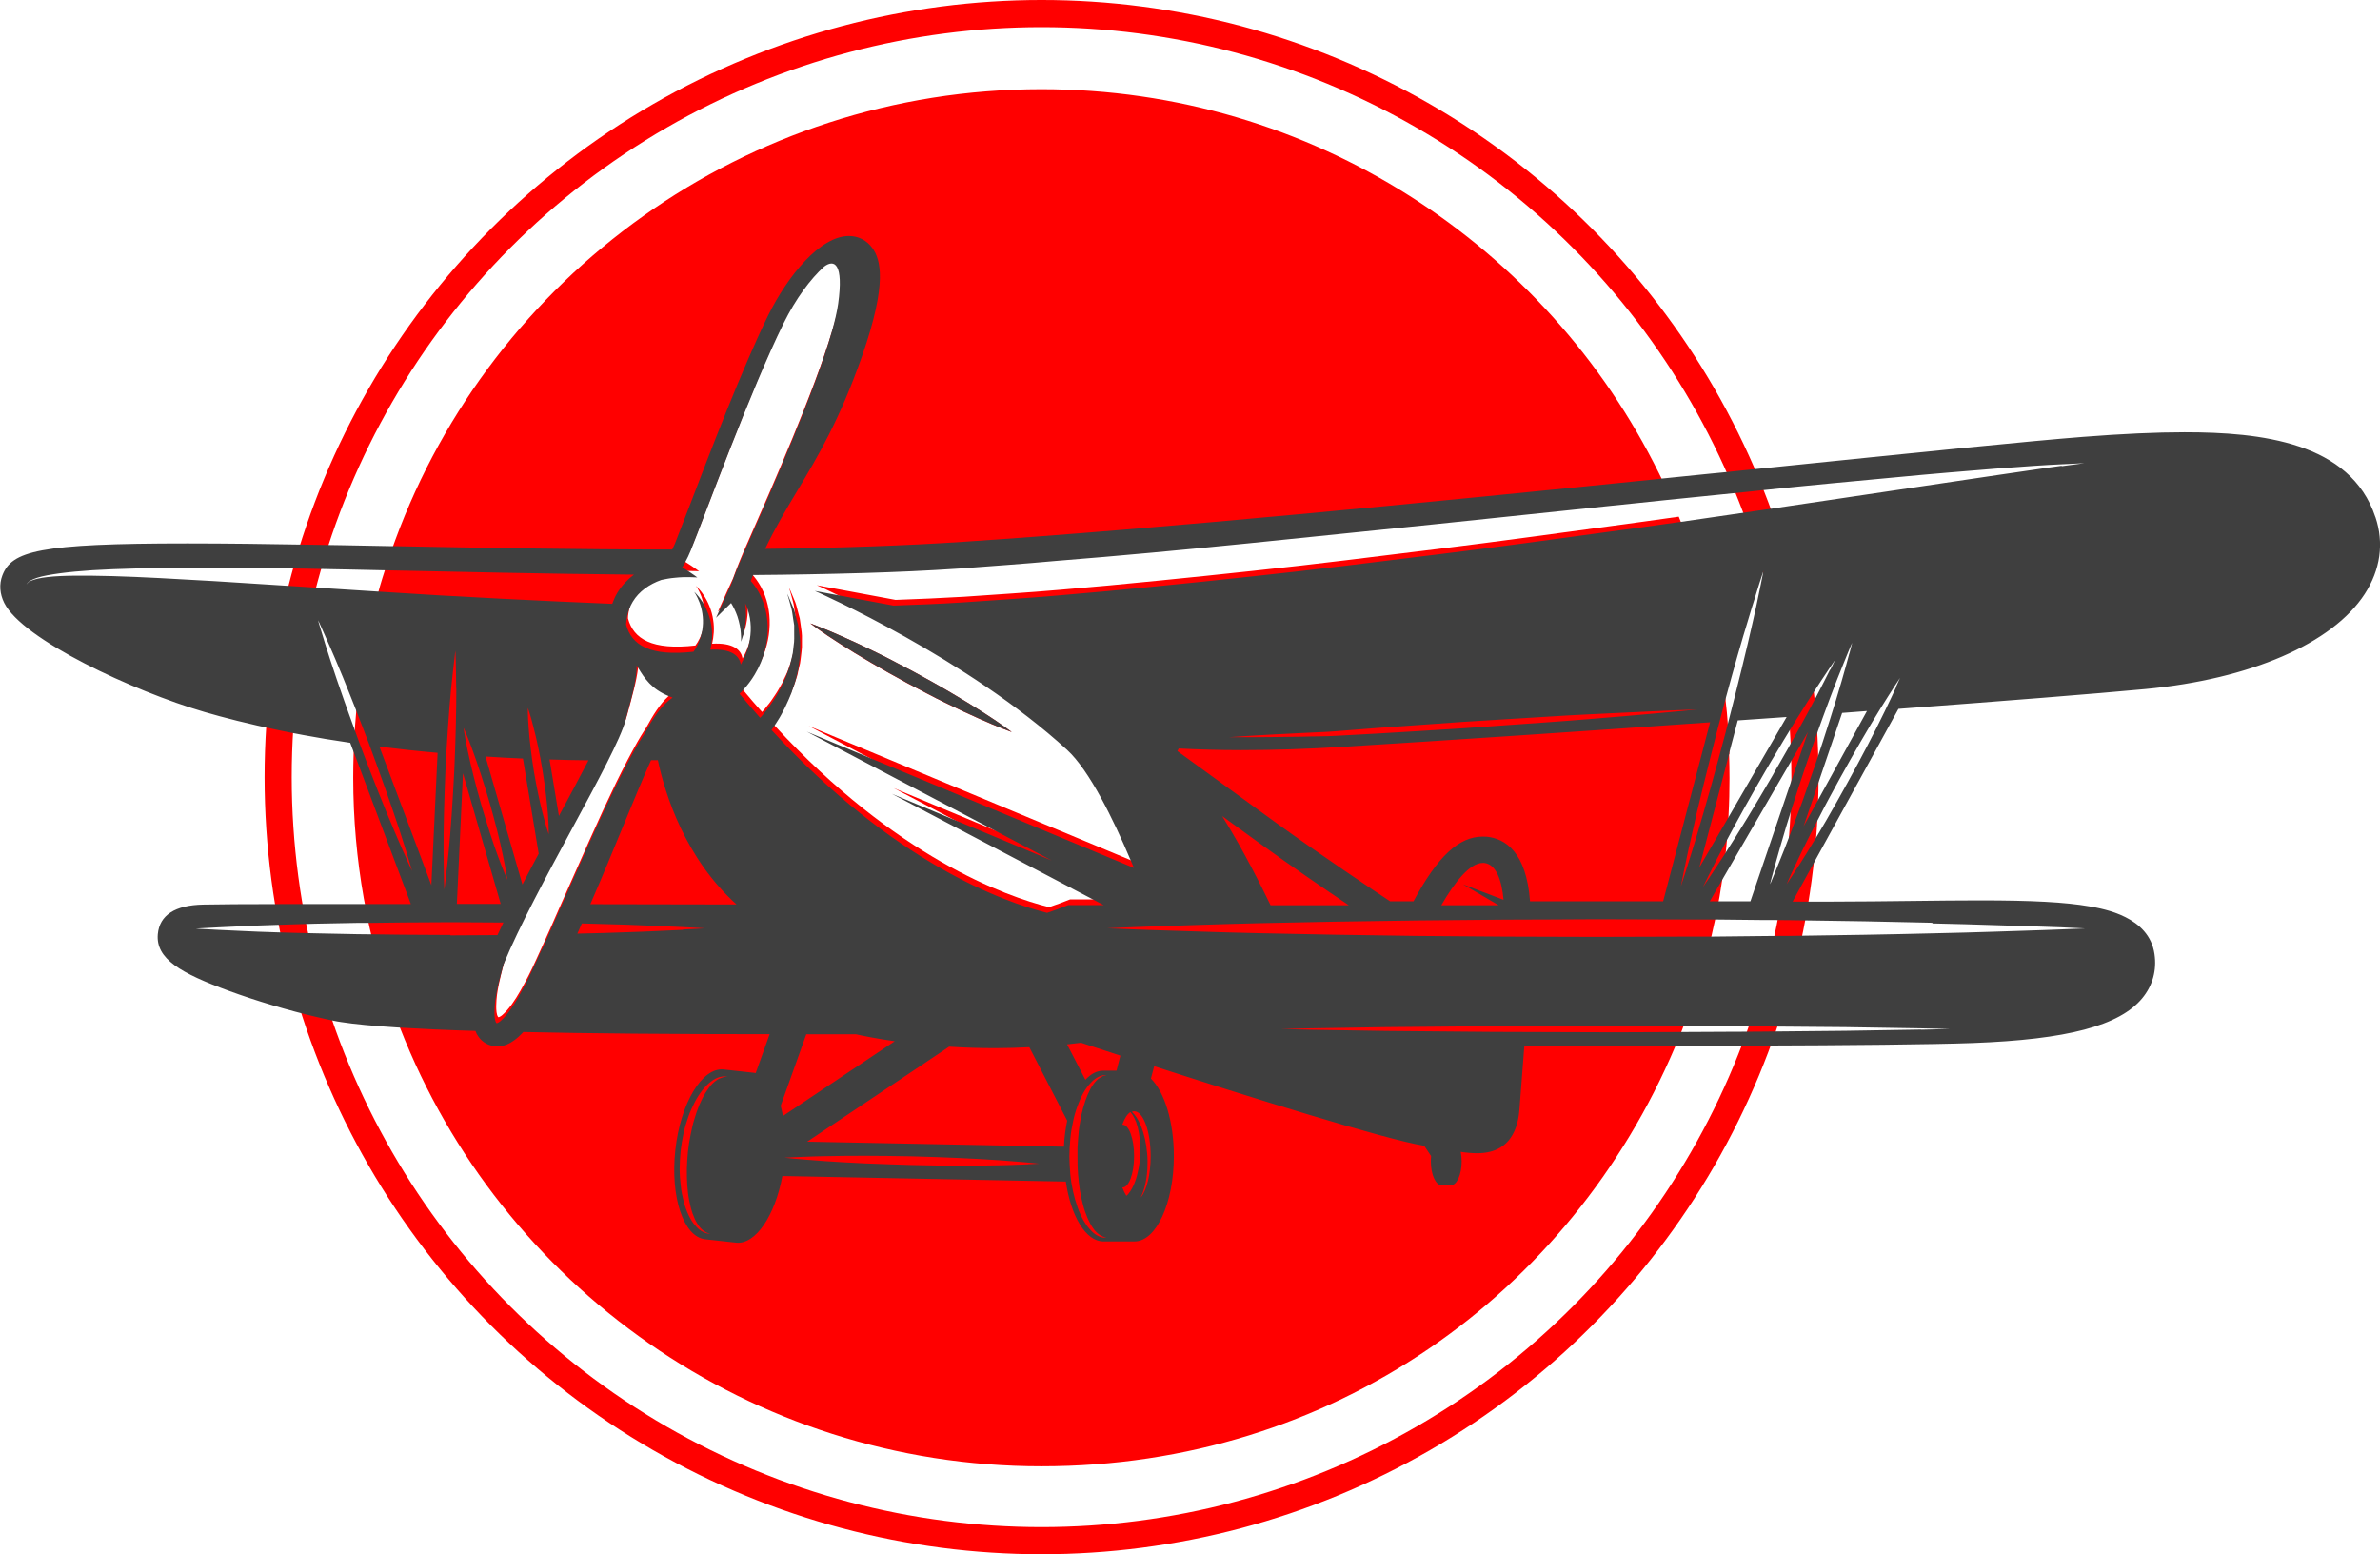
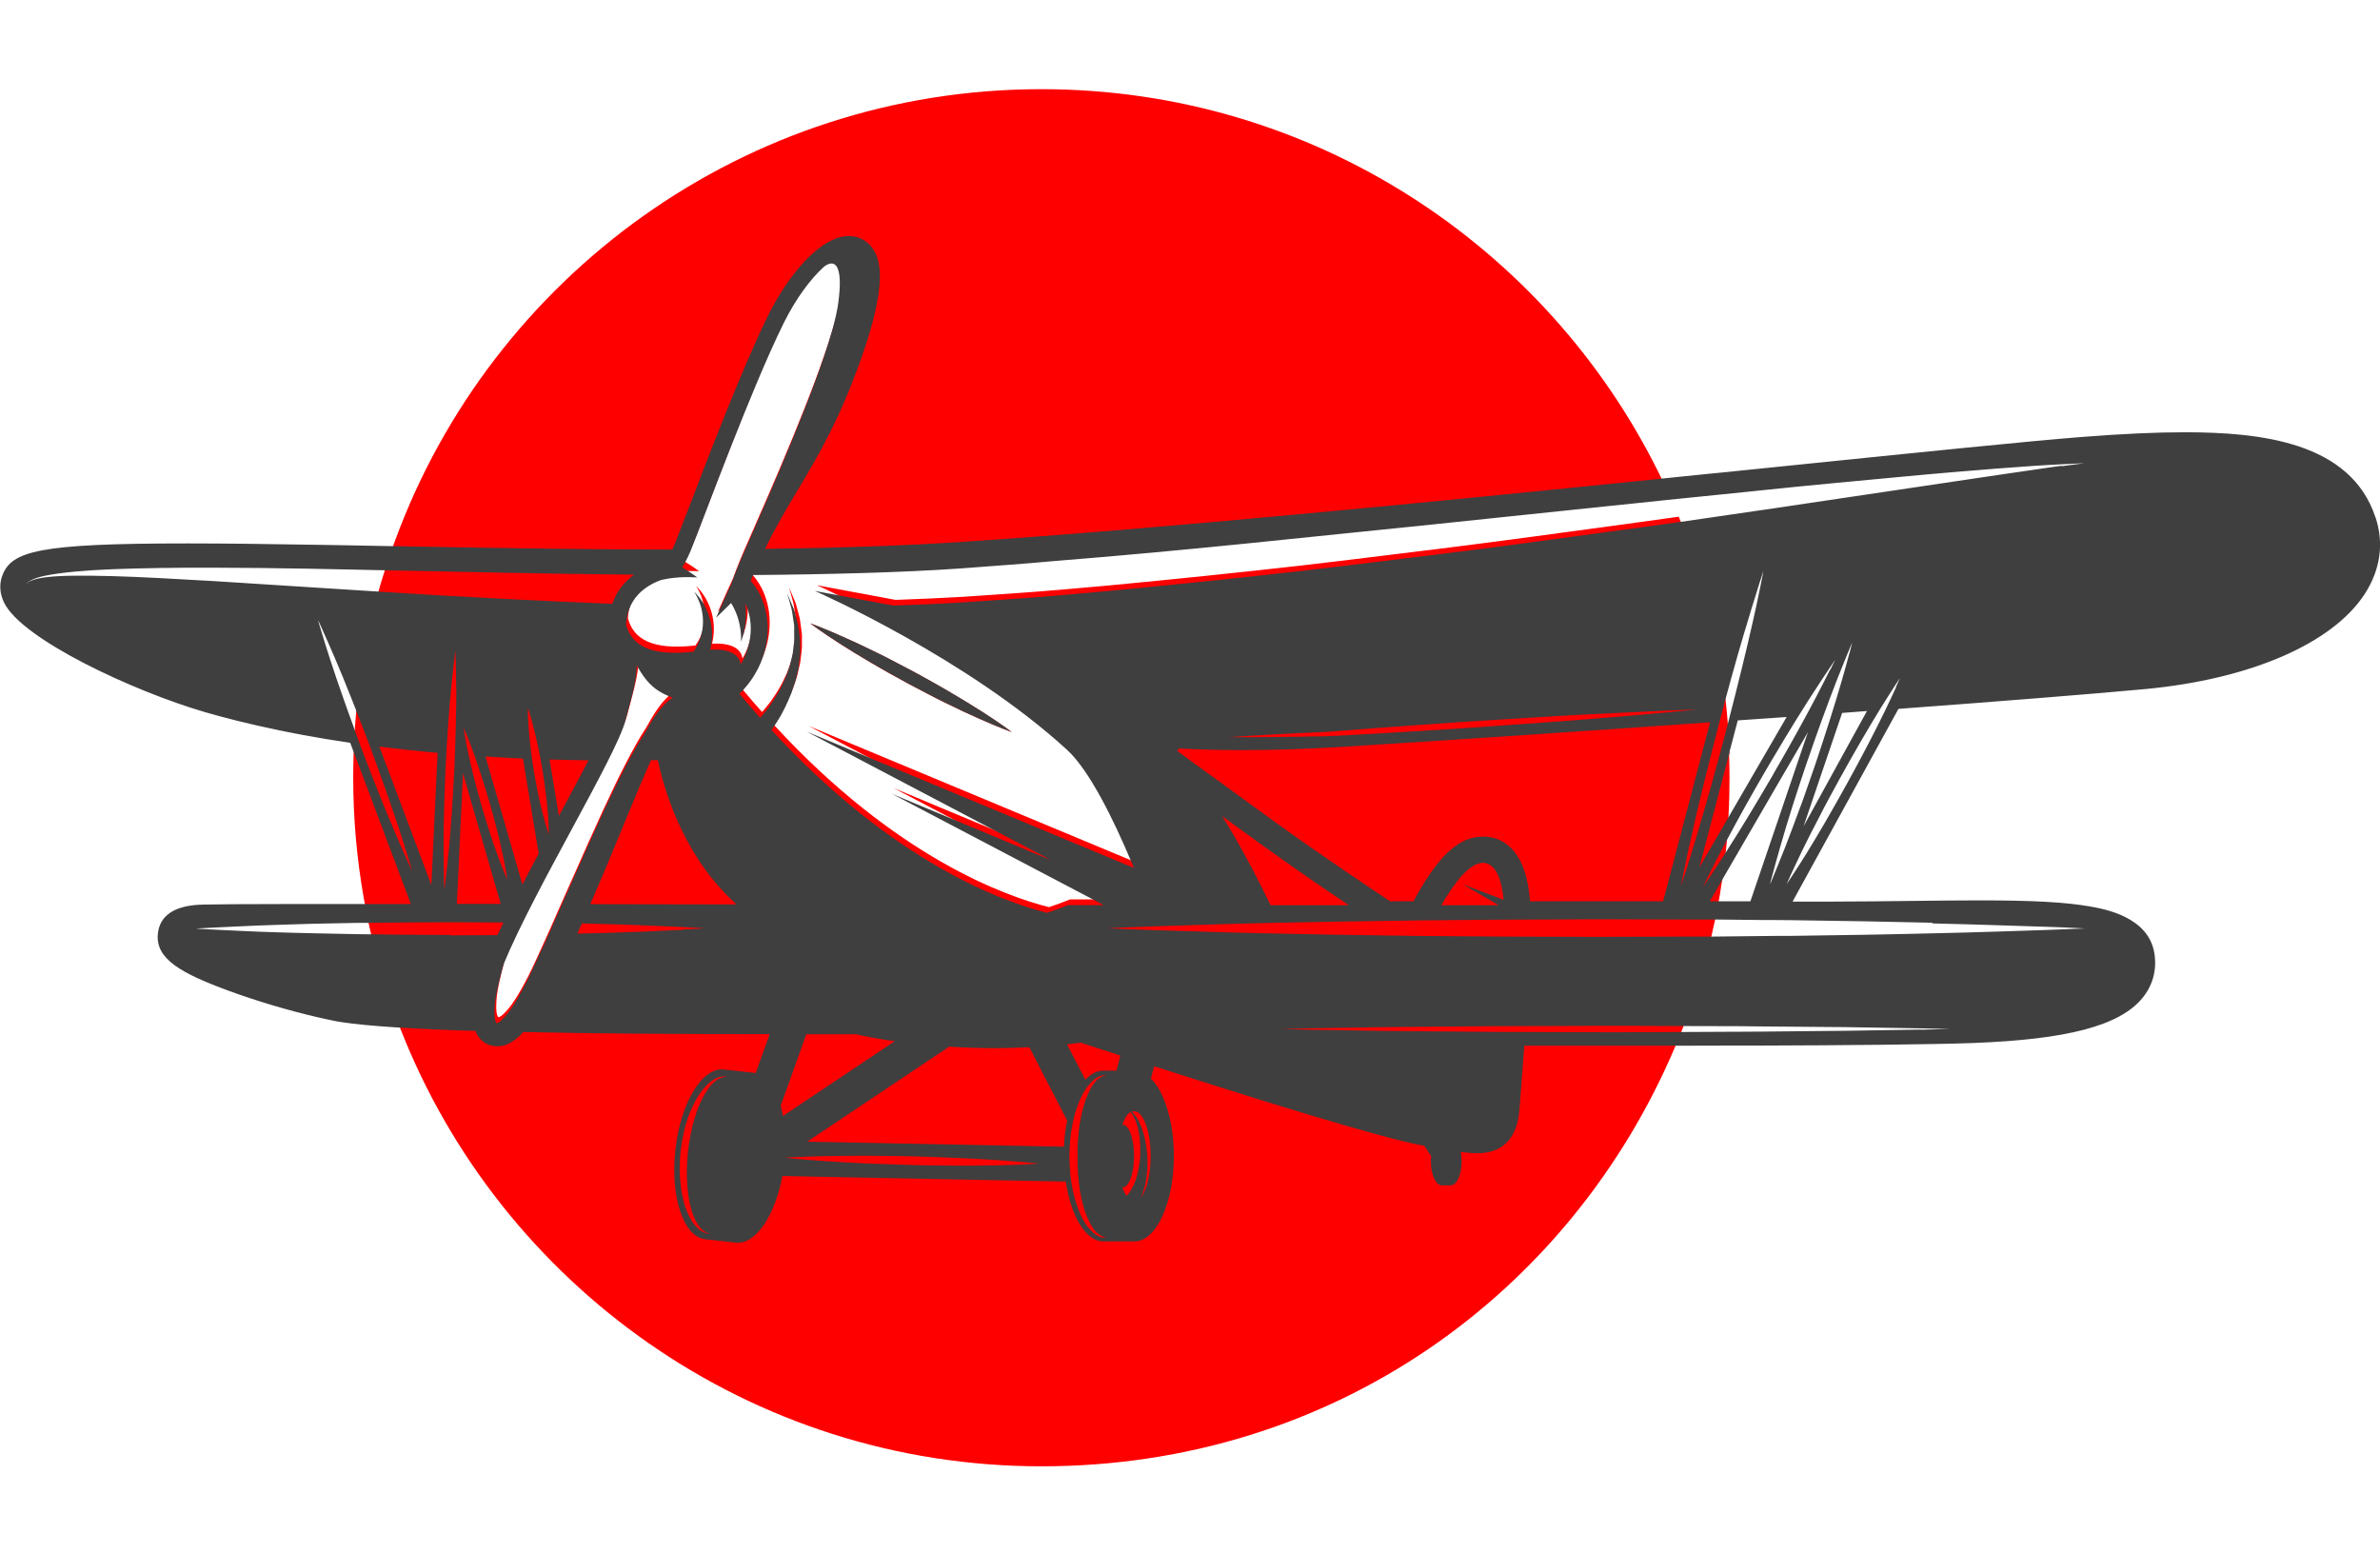
<svg xmlns="http://www.w3.org/2000/svg" id="Capa_2" viewBox="0 0 175.4 114.53">
  <defs>
    <style>.cls-1{fill:red;}.cls-2{fill:#3f3f3f;}.cls-3{fill:none;stroke:red;stroke-miterlimit:10;stroke-width:2px;}</style>
  </defs>
  <g id="Capa_1-2">
-     <circle class="cls-3" cx="76.76" cy="57.26" r="56.26" />
    <path class="cls-1" d="m64.21,48.84c-.86-.5-1.64-.98-2.31-1.41-1.34-.85-2.19-1.5-2.19-1.5,0,0,1.01.36,2.45,1.01.73.32,1.56.71,2.45,1.15.44.22.9.44,1.36.69.46.24.93.49,1.39.73.46.25.92.51,1.38.76.46.25.89.52,1.32.76.85.5,1.64.98,2.31,1.41,1.34.85,2.19,1.5,2.19,1.5,0,0-1-.36-2.45-1.01-.73-.32-1.56-.71-2.45-1.15-.44-.22-.9-.44-1.36-.69-.46-.24-.92-.49-1.39-.73-.46-.25-.92-.51-1.38-.76-.46-.25-.89-.52-1.32-.76Z" />
    <path class="cls-1" d="m127.45,55.54s0-.03,0-.04c-.02-.69-.06-1.38-.11-2.06,0-.01,0-.03,0-.04-.04-.61-.1-1.21-.17-1.81,0,0,0-.02,0-.03-.51-4.57-1.63-8.96-3.28-13.07-.06-.14-.11-.28-.17-.42-1.6.23-3.24.45-4.92.68-4.06.55-8.33,1.14-12.77,1.69-4.44.54-9.01,1.13-13.68,1.62-2.34.25-4.69.5-7.05.73-2.37.24-4.74.46-7.12.66-2.38.21-4.76.35-7.14.52-1.69.1-3.37.17-5.04.23l-5.8-1.08c.08.03.72.32,1.74.82,3.43,1.66,11.19,5.71,16.85,10.89,1.78,1.62,3.68,5.69,4.92,8.71l-.4-.17-23.71-9.88,4.83,2.54,13.22,6.95-4.97-2.07-6.81-2.84,4.83,2.54,10.78,5.66h-2.62c-.52.21-1.04.4-1.55.57-3.2-.8-11.26-3.67-20.2-13.35-.04-.04-.07-.08-.11-.11.15-.22.32-.46.47-.72.19-.29.36-.62.53-.96.17-.34.32-.71.47-1.07.06-.19.13-.37.19-.56.07-.2.13-.39.16-.6l.14-.59c.04-.2.05-.4.08-.6.02-.19.05-.39.06-.58v-.57c.02-.37-.04-.73-.09-1.07-.02-.17-.05-.33-.07-.49-.04-.15-.08-.3-.12-.45-.08-.28-.13-.55-.22-.77-.09-.22-.17-.41-.24-.57-.11-.28-.19-.44-.21-.48.01.04.06.22.15.51.05.16.1.36.16.59.06.23.08.49.13.78,0,.06.02.12.03.18.01.09.03.17.04.26,0,.16,0,.31,0,.48,0,.33.02.67-.04,1.02-.02.18-.04.35-.06.53-.03.18-.08.36-.12.54-.05.18-.08.36-.14.54l-.04.12-.14.41c-.11.36-.31.68-.45,1.02-.18.32-.35.64-.55.93-.19.29-.38.57-.59.81-.12.16-.24.31-.37.44-.46-.51-.91-1.04-1.37-1.59-.05-.06-.1-.12-.15-.18.42-.41.8-.88,1.12-1.4.27-.44.48-.9.63-1.37.66-1.99.33-4.1-.88-5.51,0-.01-.02-.03-.03-.04.06-.15.12-.29.17-.43,2.7-.02,5.43-.07,8.19-.15,2.33-.07,4.67-.17,7.03-.33,2.35-.18,4.72-.34,7.09-.56,2.37-.19,4.73-.39,7.09-.62,2.36-.21,4.7-.45,7.04-.68,4.66-.48,9.25-.94,13.68-1.4,4.44-.46,8.73-.91,12.8-1.34,1.51-.15,2.98-.31,4.42-.46-.17-.37-.34-.74-.52-1.1-.07-.14-.14-.29-.21-.43-8.28-16.76-25.55-28.3-45.51-28.3-21.86,0-40.49,13.83-47.62,33.22-.06.16-.11.31-.17.47-.16.44-.31.88-.46,1.33-.05.16-.1.31-.15.47-.12.36-.23.73-.34,1.1-.04.16-.09.31-.13.47-.74,2.64-1.26,5.36-1.57,8.16-.02.22-.04.44-.06.66-.02.25-.04.49-.06.74-.02.23-.04.46-.05.7-.02.29-.04.59-.05.89-.01.25-.02.49-.03.75-.02.59-.03,1.18-.03,1.78,0,3.03.27,6,.78,8.88.03.16.06.31.09.47.06.31.12.61.18.92.03.16.06.31.09.46.03.14.06.27.09.41.04.16.07.31.11.47.51,2.18,1.16,4.31,1.94,6.37.06.16.13.33.19.49,7.38,18.88,25.76,32.26,47.25,32.26s38.99-12.74,46.7-30.91c.07-.16.13-.31.2-.47.08-.18.15-.36.22-.54.06-.15.12-.29.17-.44,0,0,0-.02.01-.02.06-.14.11-.29.17-.44.75-1.98,1.37-4.02,1.87-6.1.04-.16.08-.31.11-.47.06-.25.11-.51.17-.76.03-.16.07-.31.1-.47.06-.3.12-.6.17-.91.03-.16.06-.31.09-.47.06-.36.12-.72.17-1.08.02-.1.03-.21.05-.31.08-.56.16-1.13.22-1.7.01-.1.02-.2.03-.31.03-.22.04-.44.06-.66,0-.08.02-.17.02-.25.04-.48.08-.96.1-1.45,0-.09,0-.17.01-.26.05-.89.07-1.79.07-2.68,0-.58-.01-1.16-.03-1.73Zm-90.41,19.23c-.11.11-.24.16-.28.18-.01,0-.02,0-.02,0,0,0,0,0,0,0,0,0-.02,0-.04-.03-.11-.16-.13-.5-.13-.78,0-.3.03-.59.06-.86.08-.55.18-1.03.28-1.42.08-.33.15-.6.2-.8.08-.28.12-.43.12-.43,2.2-5.36,7.88-14.64,8.91-17.69.04-.11.07-.21.09-.3.34-1.28.68-2.44.79-3.41.03-.22.04-.43.03-.64.57.95,1.1,1.84,2.64,2.37-.15.1-.3.22-.44.35-.62.57-1.13,1.39-1.62,2.29,0,0-.06.1-.18.28-.12.18-.29.46-.49.81-.4.71-.95,1.74-1.56,2.99-.61,1.26-1.29,2.73-2,4.32-.71,1.58-1.46,3.28-2.21,4.97-.37.85-.74,1.69-1.12,2.52-.39.83-.73,1.64-1.12,2.4-.39.75-.78,1.48-1.22,2.09-.22.3-.45.58-.68.78Zm18.14-27.28s0,.03-.01.04c-.11.33-.26.67-.45.99-.09-.65-.71-1.18-2.24-1.09.12-.51.18-1.13.08-1.74-.1-.74-.41-1.41-.71-1.85-.14-.22-.29-.39-.39-.5-.09-.1-.15-.16-.16-.17,0,.02.05.09.12.2.07.13.17.32.26.56.06.17.12.36.17.57.08.38.12.8.08,1.21-.03.34-.11.66-.21.95-.09.26-.2.48-.31.66-.06.09-.11.17-.16.24-3.18.36-4.57-.47-4.97-2,0-.22.04-.44.08-.65h0c.08-.36.21-.71.4-1.03.46-.77,1.23-1.3,2.11-1.61.28-.06.64-.13,1.01-.16.28-.03.56-.04.81-.04.47,0,.83.02.83.02,0,0-.43-.33-1-.68-.03-.02-.07-.04-.1-.06.22-.35.44-.76.64-1.25.98-2.41,4.4-11.8,6.85-16.75.88-1.78,1.97-3.25,2.98-4.16.75-.56,1.44-.23,1.03,2.74-.09.66-.3,1.5-.59,2.46-1.32,4.4-4.38,11.39-6.23,15.58-.19.43-.39.87-.58,1.35-.19.45-.34.87-.49,1.28l-.39.85h0s0,0,0,0l-.73,1.62.13-.13.97-.95c.16.26.34.62.47,1,.14.43.23.9.25,1.25.03.36.01.6.01.6,0,0,.04-.08.09-.23,0,0,0-.01,0-.02.03-.09.06-.2.1-.33.09-.34.17-.8.18-1.28,0-.03,0-.06,0-.09,0-.3-.02-.6-.06-.88.48,1,.54,2.26.13,3.48Z" />
    <path class="cls-2" d="m175.06,38.1c-1.84-5.54-8.48-6.25-14.06-6.25-2.09,0-4.54.11-7.49.34-3.98.31-11.87,1.12-21.85,2.14-1.09.11-2.2.23-3.34.34h0c-.75.08-1.52.16-2.29.23-1.17.12-2.34.24-3.54.36-.11.01-.23.03-.34.04-16.79,1.71-36.64,3.66-51.15,4.62-4.18.28-9,.45-14.61.52.76-1.59,1.55-2.91,2.37-4.28,1.53-2.56,3.11-5.2,4.77-9.92,1.9-5.43,1.35-7.14.77-7.95-.41-.58-1.03-.9-1.74-.9-2.12,0-4.51,2.94-5.95,5.85-1.87,3.8-4.33,10.2-5.79,14.03-.48,1.25-.86,2.23-1.09,2.81-.06.14-.13.28-.19.41-7,0-14.16-.13-20.52-.25h-.03c-.06,0-.11,0-.17,0-1.24-.02-2.47-.04-3.68-.07-.67-.01-1.33-.02-1.97-.03-3.4-.06-6.57-.1-9.34-.1-11,0-12.98.56-13.66,2.37-.24.63-.19,1.35.14,2.01,1.34,2.7,9.5,6.5,14.76,8.04,1.37.4,3.22.88,5.55,1.36.55.11,1.13.23,1.74.34,1.06.2,2.21.39,3.45.57l.18.48.11.28,4.18,11.12h-1.36c-.69,0-1.35,0-1.99,0h-.22c-1.35,0-2.6,0-3.73,0-.59,0-1.15,0-1.68,0-3.27,0-5.38.02-6.31.04-2.1.04-3.23.78-3.36,2.18-.16,1.83,1.71,2.88,5.22,4.17,2.04.75,4.43,1.46,6.51,1.94h0c.43.1.83.19,1.23.27.18.04.36.07.57.1.96.15,2.31.28,4.05.39.11,0,.22.01.33.02,1.54.09,3.37.18,5.5.24.05.14.11.27.19.38.32.48.83.75,1.4.75.33,0,.96,0,1.94-1.05,4.85.11,10.89.16,18.15.16l-1.03,2.87s-.05-.01-.08-.02l-2.28-.25c-1.59-.17-3.19,2.49-3.56,5.94-.38,3.46.61,6.4,2.2,6.57l2.28.25c1.43.15,2.86-1.97,3.41-4.91l20.89.41c.37,2.55,1.47,4.41,2.77,4.41h2.29c1.6,0,2.9-2.82,2.9-6.29,0-2.54-.69-4.72-1.69-5.71l.24-.91c6.64,2.14,16.95,5.38,19.9,5.86.16.24.33.5.51.76-.01.13-.02.25-.02.39,0,.98.36,1.77.81,1.77h.65c.45,0,.81-.79.81-1.77,0-.25-.03-.49-.07-.7.47.07.86.1,1.22.1,2.86,0,3.06-2.54,3.12-3.37.09-1.18.24-3.13.35-4.55.97,0,2.29,0,3.84,0,2.12,0,4.64,0,7.31,0h.06c1.29,0,2.62,0,3.96-.01.65,0,1.31,0,1.96,0,6.55-.02,12.96-.08,15.93-.19,6.94-.26,10.79-1.27,12.47-3.29.77-.93,1.09-2.06.91-3.27-.4-2.75-3.71-3.32-4.8-3.51-1.79-.31-4.21-.44-8.07-.44-1.54,0-3.18.02-4.92.04-1.94.02-3.94.05-6.03.05h-2.85l.26-.48h0s7.54-13.72,7.54-13.72c7.8-.58,14.46-1.11,18.2-1.46,7.74-.73,13.78-3.35,16.16-7,1.16-1.79,1.44-3.75.79-5.68Zm-121.64,41.25c-.1,0-.24.06-.4.12-.16.08-.34.2-.52.38-.18.17-.34.41-.51.67-.16.26-.31.56-.45.89-.14.33-.26.68-.37,1.06-.12.37-.2.77-.28,1.17-.04.2-.07.4-.11.6l-.08.63c-.04.42-.07.83-.08,1.25,0,.41,0,.81.03,1.2.03.39.07.76.14,1.12.07.35.15.68.25.97.11.29.22.56.36.76.13.22.28.38.42.49.14.1.26.18.37.2.07.02.12.04.14.05-.02,0-.07,0-.14-.02-.1,0-.24-.05-.42-.14-.17-.09-.36-.24-.53-.45-.19-.2-.34-.46-.49-.76-.14-.3-.27-.64-.36-1-.09-.37-.18-.76-.22-1.17-.05-.41-.08-.83-.08-1.26s.03-.87.07-1.3l.09-.64c.04-.21.08-.43.12-.64.09-.42.21-.83.35-1.22.13-.39.3-.75.47-1.08.17-.34.37-.64.57-.9.21-.26.42-.48.64-.64.21-.17.43-.27.62-.33.19-.05.34-.06.44-.05.1,0,.15.01.15.01,0,0-.05,0-.15.02Zm-2.91-37.95c.14-.25.27-.53.4-.85.98-2.41,4.4-11.8,6.85-16.75.88-1.78,1.97-3.25,2.98-4.16.75-.56,1.44-.23,1.03,2.74-.08.55-.23,1.23-.45,2-1.23,4.36-4.45,11.71-6.36,16.04-.19.43-.39.87-.58,1.35-.19.45-.34.87-.49,1.28l-.39.85h0s0,0,0,0l-.46,1.02-.27.6,1.11-1.09c.16.26.34.62.47,1,.14.43.23.9.25,1.25.03.36.01.6.01.6,0,0,.09-.23.19-.58.01-.04.02-.08.03-.12,0,0,0-.01,0-.02.08-.34.14-.78.15-1.23,0-.3-.02-.6-.06-.88.08.16.14.33.2.5.25.77.28,1.64.07,2.51,0,.01,0,.03-.01.04-.12.49-.31.98-.59,1.46-.09-.65-.71-1.18-2.24-1.09.12-.51.18-1.13.08-1.74-.09-.64-.33-1.22-.58-1.65-.04-.07-.08-.14-.13-.2-.14-.22-.29-.39-.39-.5-.09-.1-.15-.16-.16-.17,0,.02.05.09.12.21.07.13.17.32.26.56.18.47.31,1.14.24,1.78-.01.17-.04.33-.08.49-.1.45-.28.84-.44,1.13-.06.09-.11.17-.16.24-3.18.36-4.57-.48-4.97-2,.02-.39.09-.76.22-1.12h0c.07-.19.16-.38.27-.56.46-.77,1.23-1.3,2.11-1.61.28-.06.64-.13,1.01-.16.8-.09,1.64-.02,1.64-.02,0,0-.28-.22-.7-.49-.13-.08-.26-.17-.41-.25.08-.13.16-.26.24-.41Zm-13.8,21.72c-.19-.51-.4-1.11-.61-1.77-.21-.65-.42-1.35-.63-2.05-.4-1.4-.76-2.82-.98-3.89-.22-1-.31-1.71-.33-1.79.04.07.33.72.68,1.69.38,1.03.83,2.42,1.24,3.82.2.7.39,1.4.56,2.07.17.66.31,1.28.42,1.82.22,1.01.31,1.71.33,1.8-.03-.08-.33-.73-.68-1.7Zm.19,3.48c-1.08,0-2.16,0-3.23,0l.45-9.63,2.78,9.63Zm2.8-3.7c-.41.76-.81,1.52-1.2,2.27l-2.72-9.43c.89.06,1.81.11,2.76.15l1.16,7.01Zm-.81-10.77s.21.56.42,1.43c.12.43.23.93.35,1.48.12.54.22,1.12.32,1.71.19,1.16.33,2.34.4,3.23.07.89.06,1.49.06,1.49,0,0-.2-.56-.42-1.43-.23-.86-.47-2.02-.67-3.18-.09-.58-.18-1.17-.24-1.72-.07-.55-.12-1.06-.15-1.51-.07-.89-.06-1.49-.06-1.49Zm1.61,3.83c.93.03,1.89.05,2.87.06-.64,1.24-1.41,2.67-2.18,4.1l-.69-4.16Zm-18.25-12.73c-2.3-.14-4.45-.28-6.43-.41-2.9-.17-5.42-.31-7.5-.37-2.08-.05-3.71-.06-4.82.07-.55.06-.97.16-1.23.28-.13.05-.22.13-.26.18-.03.04-.05.07-.06.08.02-.04.09-.18.31-.29.25-.14.67-.28,1.22-.38,1.11-.21,2.75-.37,4.84-.45,2.09-.08,4.62-.12,7.53-.11,2.07,0,4.34.03,6.76.07.63.01,1.28.02,1.94.04.35,0,.7.01,1.06.02.9.02,1.82.04,2.76.06h.01c2.78.06,5.71.11,8.76.18,3.08.06,6.28.11,9.58.14-.49.37-.91.82-1.22,1.33-.16.26-.28.54-.38.82-2.76-.11-5.45-.24-8.05-.37-3.21-.16-6.28-.34-9.17-.53h0c-.8-.05-1.58-.1-2.35-.15-.47-.03-.94-.06-1.41-.09-.64-.04-1.27-.08-1.89-.12Zm11.38,7.47c0,1.65-.05,3.86-.15,6.06-.06,1.1-.12,2.2-.19,3.23-.07,1.03-.15,1.99-.23,2.81-.08.82-.17,1.51-.22,1.99-.05.48-.09.75-.09.75,0,0-.02-.28-.03-.76,0-.48-.03-1.17-.03-2,0-.83,0-1.79.03-2.82.02-1.03.07-2.13.11-3.23.11-2.2.26-4.4.42-6.04.08-.82.17-1.51.22-1.99.05-.48.09-.75.09-.75,0,0,.02.28.03.76,0,.48.03,1.17.03,2Zm-1.38,4.77l-.46,9.75-3.83-10.21c1.35.17,2.78.33,4.29.46Zm-2.24,7.92c-.22-.49-.54-1.2-.9-2.05-.73-1.7-1.64-3.99-2.51-6.3-.15-.4-.3-.81-.44-1.2-.03-.08-.06-.15-.08-.23-.24-.67-.49-1.33-.71-1.97-.39-1.09-.73-2.11-1.02-2.99-.29-.88-.51-1.62-.67-2.14-.07-.23-.13-.42-.17-.56-.04-.14-.06-.22-.07-.25.01.02.04.08.09.18.06.13.15.33.26.58.22.5.54,1.2.9,2.05.36.85.78,1.85,1.2,2.93.1.25.21.51.31.78.03.06.05.12.07.19.31.78.62,1.6.93,2.41.86,2.31,1.68,4.64,2.26,6.4.29.88.51,1.62.67,2.14.16.52.24.81.24.81,0,0-.14-.28-.36-.77Zm3.18,5.5c-1.17,0-2.34-.01-3.5-.02-.78-.01-1.56-.02-2.32-.03-.08,0-.16,0-.24,0-.28,0-.55,0-.83-.01-1.02-.02-2.01-.04-2.95-.06-.58-.01-1.15-.03-1.69-.04-.47-.01-.93-.03-1.37-.04-1.76-.05-3.22-.14-4.25-.18-1.03-.05-1.61-.09-1.61-.09,0,0,.58-.04,1.61-.09,1.03-.04,2.49-.13,4.25-.18.4-.01.81-.03,1.24-.04.54-.02,1.09-.03,1.67-.05.98-.02,2.02-.04,3.1-.06.21,0,.43,0,.64,0,.08,0,.15,0,.23,0,.82-.01,1.67-.02,2.52-.03,1.15,0,2.33-.01,3.5-.02,1.17,0,2.35.01,3.5.02.14,0,.27,0,.41,0-.15.32-.3.63-.44.93-1.14,0-2.31.01-3.47.02Zm6.74,1.05c-.39.83-.73,1.64-1.12,2.4-.39.75-.78,1.48-1.22,2.09-.22.3-.45.58-.68.78-.11.11-.24.16-.28.18-.01,0-.02,0-.02,0,0,0,0,0,0,0,0,0-.02,0-.04-.03-.11-.16-.13-.5-.13-.78,0-.3.03-.59.06-.86.08-.54.18-1.03.28-1.42.19-.78.33-1.23.33-1.23,0-.01.01-.02.01-.04,2.29-5.55,8.27-15.27,8.98-17.96.01-.06.03-.11.04-.17.4-1.5.8-2.82.78-3.88.03.06.07.11.1.17.49.82,1.01,1.58,2.24,2.09.1.04.2.08.31.12-.82.55-1.46,1.53-2.06,2.64,0,0-.06.1-.18.28-.12.18-.29.46-.49.81-.4.71-.95,1.74-1.56,3-.61,1.25-1.29,2.73-2,4.32-.71,1.59-1.46,3.28-2.21,4.97-.37.85-.74,1.69-1.12,2.52Zm10.4-1.43c-1.03.04-2.49.13-4.25.18-1.08.04-2.27.08-3.53.1.11-.25.22-.5.33-.75,1.14.03,2.21.06,3.2.09,1.75.06,3.22.14,4.25.18,1.03.05,1.61.09,1.61.09,0,0-.59.04-1.61.09Zm-6.82-1.9c.88-2.02,1.7-4.01,2.42-5.76.78-1.89,1.49-3.6,2.05-4.84.17,0,.33,0,.5,0,.54,2.53,2.01,7.22,5.8,10.63-2.9,0-6.69-.01-10.77-.02Zm14.02,14.88l1.89-5.28c.71,0,1.36,0,1.94,0,.68,0,1.27,0,1.74,0,.44.1,1.43.31,2.84.51l-8.24,5.51c-.05-.26-.1-.51-.16-.74Zm18.24,4.3c-.51.01-1.25.06-2.13.07-1.76.04-4.11.04-6.45-.02-1.17-.04-2.34-.07-3.45-.12-1.1-.05-2.12-.11-3-.17-.88-.06-1.61-.13-2.12-.17-.51-.05-.81-.08-.81-.08,0,0,.29-.02.81-.04.51-.01,1.25-.06,2.13-.07.88-.02,1.91-.03,3.01-.03,1.1,0,2.27.02,3.45.04,2.34.06,4.69.17,6.45.29.88.06,1.61.13,2.12.17.51.05.8.08.8.08,0,0-.29.02-.81.04Zm2.64-1.3l-18.92-.37,10.46-7c1.05.07,2.19.11,3.41.11.84,0,1.67-.03,2.5-.07l2.79,5.41c-.12.59-.21,1.23-.24,1.91Zm1.03,1.96c.04.41.08.82.14,1.22.06.39.14.77.24,1.12.09.35.21.67.33.96.13.28.26.55.41.75.14.21.31.36.46.47.15.09.28.16.38.18.1.02.15.04.15.04,0,0-.06,0-.16,0-.05,0-.11,0-.18-.02-.07-.02-.17-.04-.25-.09-.18-.08-.38-.22-.56-.42-.2-.2-.38-.45-.55-.74-.16-.29-.32-.62-.44-.98-.13-.36-.24-.75-.33-1.15-.09-.41-.16-.83-.2-1.26-.04-.43-.06-.87-.07-1.31l.02-.66c.02-.22.03-.44.05-.66.04-.43.11-.86.2-1.26.08-.41.2-.8.33-1.15.13-.36.28-.69.44-.98.17-.29.35-.54.55-.74.18-.21.39-.34.56-.43.08-.05.18-.07.25-.09.07-.03.14-.03.19-.03.1,0,.16,0,.16,0,0,0-.05.01-.15.03-.1.01-.23.08-.38.18-.15.1-.32.26-.46.47-.15.2-.28.46-.41.75-.12.29-.23.61-.33.96-.1.35-.18.73-.24,1.12-.07.39-.11.8-.14,1.22-.02.21-.03.41-.04.62v.64c0,.42,0,.85.04,1.27Zm2.84-7.56h-.99c-.47,0-.91.25-1.3.67l-1.35-2.61c.34-.04.69-.08,1.03-.12.55.18,1.58.52,2.9.95l-.29,1.12Zm1.76,6.09c0,.18-.02.35-.04.54-.03.18-.04.36-.08.54-.07.36-.16.73-.29,1.06-.13.34-.3.65-.5.88-.04.04-.08.07-.12.11-.11-.17-.21-.38-.3-.62,0,0,.02,0,.03,0,.46,0,.84-1.03.84-2.31s-.38-2.31-.84-2.31c0,0-.02,0-.03,0,.16-.46.37-.79.6-.93.21.24.41.61.53,1.09.15.56.22,1.23.19,1.94Zm.04,3.22c.14-.28.23-.56.3-.84.1-.41.15-.82.18-1.22.01-.2.01-.4.01-.6,0-.18-.01-.38-.03-.57-.06-.75-.23-1.45-.45-2-.19-.46-.43-.83-.68-1.05.06-.02.11-.04.18-.04.67,0,1.21,1.48,1.21,3.31,0,1.34-.29,2.5-.71,3.02Zm57.53-12.34c-1.35.02-3.28.05-5.59.09-1.85.02-3.96.04-6.21.06-.55,0-1.11,0-1.68.01h-.28c-1.28,0-2.6.01-3.93.02h-.05c-1.58,0-3.19.01-4.8.02-3.08-.01-6.16-.02-9.05-.03-2.89-.03-5.59-.05-7.9-.07-2.31-.04-4.24-.07-5.59-.09-1.35-.03-2.12-.05-2.12-.05,0,0,.77-.02,2.12-.05,1.35-.02,3.28-.05,5.59-.09,2.31-.02,5.01-.04,7.9-.07,2.89-.01,5.97-.02,9.05-.03,1.67,0,3.33.01,4.97.02h.04c1.33,0,2.64,0,3.91.01h.13c.61,0,1.22.01,1.81.02,2.2.02,4.26.04,6.08.05,2.31.04,4.24.07,5.59.09,1.35.03,2.12.05,2.12.05,0,0-.77.02-2.12.05Zm.8-7.82c3.38.07,6.19.19,8.16.24.99.02,1.76.07,2.29.09.53.02.81.04.81.04,0,0-.28.01-.81.03-.53.02-1.3.06-2.29.09-1.97.06-4.78.17-8.16.24-3.13.08-6.75.14-10.62.19-.3,0-.61,0-.92,0-.34,0-.69,0-1.03.01-1.23.01-2.48.03-3.75.04h-.03c-.56,0-1.13,0-1.7,0-2.21,0-4.47.02-6.72.02-2.26,0-4.5-.01-6.72-.02-2.22-.02-4.4-.04-6.51-.05-2.11-.03-4.15-.06-6.09-.09-1.93-.04-3.76-.08-5.45-.11-3.38-.07-6.2-.19-8.16-.24-.98-.03-1.76-.07-2.29-.09-.53-.02-.81-.03-.81-.03,0,0,.28-.01.81-.04.53-.02,1.3-.06,2.29-.09,1.97-.06,4.78-.17,8.16-.25,1.69-.03,3.52-.07,5.45-.11,1.94-.03,3.98-.06,6.09-.09,2.11-.02,4.29-.04,6.51-.06,2.22,0,4.47-.02,6.72-.03,2.25,0,4.5.02,6.72.02.66,0,1.32,0,1.97,0h.04c1.25.01,2.49.03,3.7.04.27,0,.54,0,.8,0,.38,0,.76,0,1.14.01,3.79.05,7.32.11,10.4.19Zm-6.12-19.89c-.14.5-.32,1.21-.57,2.05-.49,1.69-1.2,3.93-1.95,6.16-.26.75-.52,1.5-.78,2.24h0c-.12.35-.24.68-.37,1.01-.38,1.03-.74,2-1.06,2.82-.32.82-.61,1.5-.8,1.98-.1.24-.18.43-.23.56-.05.11-.08.17-.08.18,0-.03.04-.2.12-.49.02-.09.05-.19.08-.29.14-.5.32-1.21.57-2.05.24-.85.54-1.83.87-2.88.28-.9.6-1.85.92-2.81h0c.05-.16.11-.31.16-.47.76-2.22,1.57-4.43,2.21-6.07.32-.82.61-1.5.8-1.98.19-.48.32-.75.32-.75,0,0-.07.29-.2.78Zm1.3,4.24l-4.67,8.49,2.84-8.35c.61-.04,1.22-.09,1.83-.14Zm-11.59,14.03l.81-1.4.09-.16,4.11-7.08,1.94-3.33h0s.29-.51.29-.51l-.28.82h0s-2.03,5.98-2.03,5.98l-1.93,5.67h-3Zm8.87-17.08c-.24.47-.57,1.16-1,1.96-.3.57-.63,1.2-1,1.87h0c-.16.29-.31.57-.48.87-.44.8-.91,1.63-1.4,2.47-.12.21-.24.41-.35.62-1.22,2.1-2.48,4.17-3.47,5.7,0,0,0,.01-.01.02-.03.06-.07.11-.1.16-.44.69-.83,1.25-1.09,1.66-.26.39-.43.62-.46.68.03-.06.15-.33.36-.74.24-.47.57-1.16,1-1.96.09-.18.19-.36.29-.55.04-.07.08-.14.11-.21.79-1.49,1.79-3.29,2.83-5.07.29-.49.58-1,.88-1.48.32-.54.63-1.07.95-1.58.31-.51.61-1,.9-1.45.26-.42.51-.82.75-1.18.49-.77.92-1.4,1.21-1.84.26-.39.43-.62.46-.68-.03.06-.15.32-.36.74Zm-7.43,6.13l.63-2.39c.91-.07,1.83-.13,2.74-.19.29-.02.57-.04.86-.06l-.76,1.31-3.51,6.05-.12.21-2.04,3.51,2.08-7.93.13-.51Zm2.53-13.44s-.07.37-.2,1.01c-.09.42-.2.96-.33,1.59-.08.33-.15.7-.24,1.08-.47,2.11-1.15,4.87-1.87,7.65-.03.13-.07.25-.1.38-.01.04-.02.09-.03.13-.38,1.41-.75,2.82-1.12,4.13-.38,1.36-.75,2.62-1.07,3.7-.32,1.08-.62,1.98-.81,2.61-.21.63-.32.98-.32.98,0,0,.07-.37.2-1.01.14-.64.32-1.57.58-2.67.24-1.1.54-2.39.88-3.75.33-1.37.71-2.83,1.08-4.28.14-.52.28-1.04.41-1.56.04-.16.09-.33.13-.49.59-2.18,1.18-4.26,1.69-5.91.16-.55.32-1.06.46-1.5h0c.13-.43.25-.8.34-1.1.21-.63.32-.98.32-.98Zm-38.47,13.24c2.33,0,4.83-.08,7.42-.24,7.46-.46,17.38-1.12,27.11-1.81l-3.46,13.19h-9.81c-.27-3.63-1.82-4.62-3.18-4.76-.1,0-.2-.01-.3-.01-1.76,0-3.32,1.44-5.11,4.77h-1.72c-1.33-.88-5.17-3.45-8.48-5.84-2.19-1.59-4.83-3.51-7.2-5.23l.1-.19c1.36.07,2.9.12,4.63.12Zm-.96-.95s.54-.04,1.49-.1c.94-.05,2.29-.14,3.92-.21.81-.05,1.69-.06,2.61-.14.93-.07,1.9-.15,2.92-.23,2.02-.14,4.18-.3,6.33-.45,2.16-.13,4.32-.27,6.34-.39,2.02-.13,3.91-.21,5.53-.29,1.62-.09,2.97-.13,3.92-.18.95-.03,1.48-.05,1.48-.05,0,0-.54.05-1.48.14-.94.08-2.29.22-3.9.35-1.62.13-3.5.3-5.53.44-2.02.14-4.18.3-6.33.45-2.16.14-4.32.27-6.34.39-1.01.06-1.99.11-2.92.16-.94.06-1.81.04-2.62.07-1.62.03-2.98.03-3.92.04-.95,0-1.49,0-1.49,0Zm19.91,12.38h-4.23c.97-1.68,2.09-3.12,3.06-3.12.03,0,.06,0,.09,0,.89.09,1.3,1.24,1.44,2.72l-2.99-1.14,2.63,1.54Zm-11.06,0h-5.75c-.59-1.22-2.04-4.14-3.57-6.57.96.7,1.9,1.38,2.77,2.01,2.27,1.64,4.76,3.35,6.55,4.55Zm40.35-16.07c-.2.43-.48,1.05-.84,1.78-.71,1.47-1.71,3.39-2.76,5.29-.53.95-1.05,1.89-1.57,2.78-.51.88-1,1.69-1.43,2.39-.17.28-.34.54-.49.78-.22.35-.41.64-.57.88-.23.36-.38.58-.41.62.02-.04.12-.28.3-.68.19-.39.44-.95.76-1.61h0c.03-.06.05-.11.08-.17.36-.73.78-1.58,1.26-2.48.46-.91.98-1.86,1.5-2.81,1.05-1.9,2.14-3.78,3-5.17.43-.7.8-1.26,1.05-1.66.23-.36.39-.58.41-.62-.02.04-.12.28-.31.68Zm12.21-16.31c-1.11.14-2.73.4-4.79.69-4.12.61-10.01,1.49-17.08,2.54-.19.03-.38.05-.57.08-.72.11-1.45.21-2.19.32-1.12.16-2.27.33-3.44.5-.1.01-.2.03-.31.04-1.6.23-3.24.46-4.92.68-4.06.55-8.33,1.15-12.77,1.69-4.44.54-9.01,1.13-13.68,1.62-2.34.25-4.69.5-7.05.73-2.37.24-4.74.46-7.12.66-2.38.21-4.76.35-7.14.52-1.69.11-3.37.17-5.04.23l-3.92-.73-1.88-.35c.34.15,11.24,4.98,18.59,11.71,1.65,1.51,3.42,5.14,4.66,8.07.09.21.18.43.27.63l-19.14-7.97-4.97-2.07,13.22,6.95,4.83,2.54-6.81-2.84-4.97-2.07,14.72,7.73.89.47h-2.62c-.52.21-1.04.4-1.55.57-3.21-.8-11.32-3.7-20.31-13.47.08-.11.16-.23.24-.35.08-.12.15-.24.23-.36.19-.29.36-.62.53-.96.17-.34.32-.71.47-1.07.1-.34.25-.67.33-1.02.01-.04.02-.09.03-.13l.14-.59c.04-.2.05-.4.08-.59.02-.2.05-.39.06-.58v-.57c.02-.37-.04-.73-.09-1.07-.02-.17-.05-.33-.07-.49-.04-.15-.08-.3-.12-.44-.02-.08-.04-.16-.06-.24-.05-.19-.09-.37-.16-.53-.09-.22-.17-.41-.24-.57-.11-.28-.19-.44-.21-.48.01.04.06.22.15.51.05.16.1.36.16.59.06.23.08.49.13.78.02.14.04.29.07.44,0,.16,0,.31,0,.48,0,.33.02.67-.04,1.02-.02.18-.04.35-.06.53-.03.18-.08.36-.12.54-.02.06-.03.13-.05.19-.03.12-.05.23-.09.34l-.19.53c-.11.36-.31.68-.45,1.01-.18.32-.35.64-.55.93-.19.29-.38.57-.59.81-.12.16-.24.31-.37.44-.51-.57-1.01-1.16-1.52-1.77.1-.09.19-.19.28-.29.31-.34.59-.71.83-1.11.36-.59.61-1.21.77-1.84.47-1.87.09-3.78-1.05-5.08.06-.15.11-.29.17-.43,0,0,0,0,0,0,2.7-.02,5.43-.07,8.19-.15,2.33-.07,4.67-.17,7.03-.33,2.35-.18,4.72-.34,7.09-.56,2.37-.19,4.73-.39,7.09-.61,2.36-.21,4.7-.45,7.04-.68,4.66-.48,9.25-.94,13.68-1.4,4.44-.46,8.73-.91,12.8-1.34,1.51-.15,2.98-.31,4.42-.46,1.31-.13,2.59-.27,3.84-.39.76-.08,1.52-.16,2.26-.23.32-.03.64-.07.95-.1,3.55-.37,6.82-.67,9.71-.94,2.89-.28,5.41-.48,7.49-.65,2.08-.16,3.72-.27,4.84-.32.98-.05,1.55-.08,1.68-.08-.13.02-.7.09-1.67.22Z" />
    <path class="cls-2" d="m74.57,53.94s-1-.36-2.45-1.01c-.73-.32-1.56-.71-2.45-1.15-.44-.22-.9-.44-1.36-.69-.46-.24-.92-.49-1.39-.73-.46-.25-.92-.51-1.38-.76-.46-.25-.89-.52-1.32-.76-.86-.5-1.64-.98-2.31-1.41-1.34-.85-2.19-1.5-2.19-1.5,0,0,1.01.36,2.45,1.01.73.32,1.56.71,2.45,1.15.44.22.9.44,1.36.69.46.24.93.49,1.39.73.46.25.92.51,1.38.76.46.25.89.52,1.32.76.85.5,1.64.98,2.31,1.41,1.34.85,2.19,1.5,2.19,1.5Z" />
  </g>
</svg>